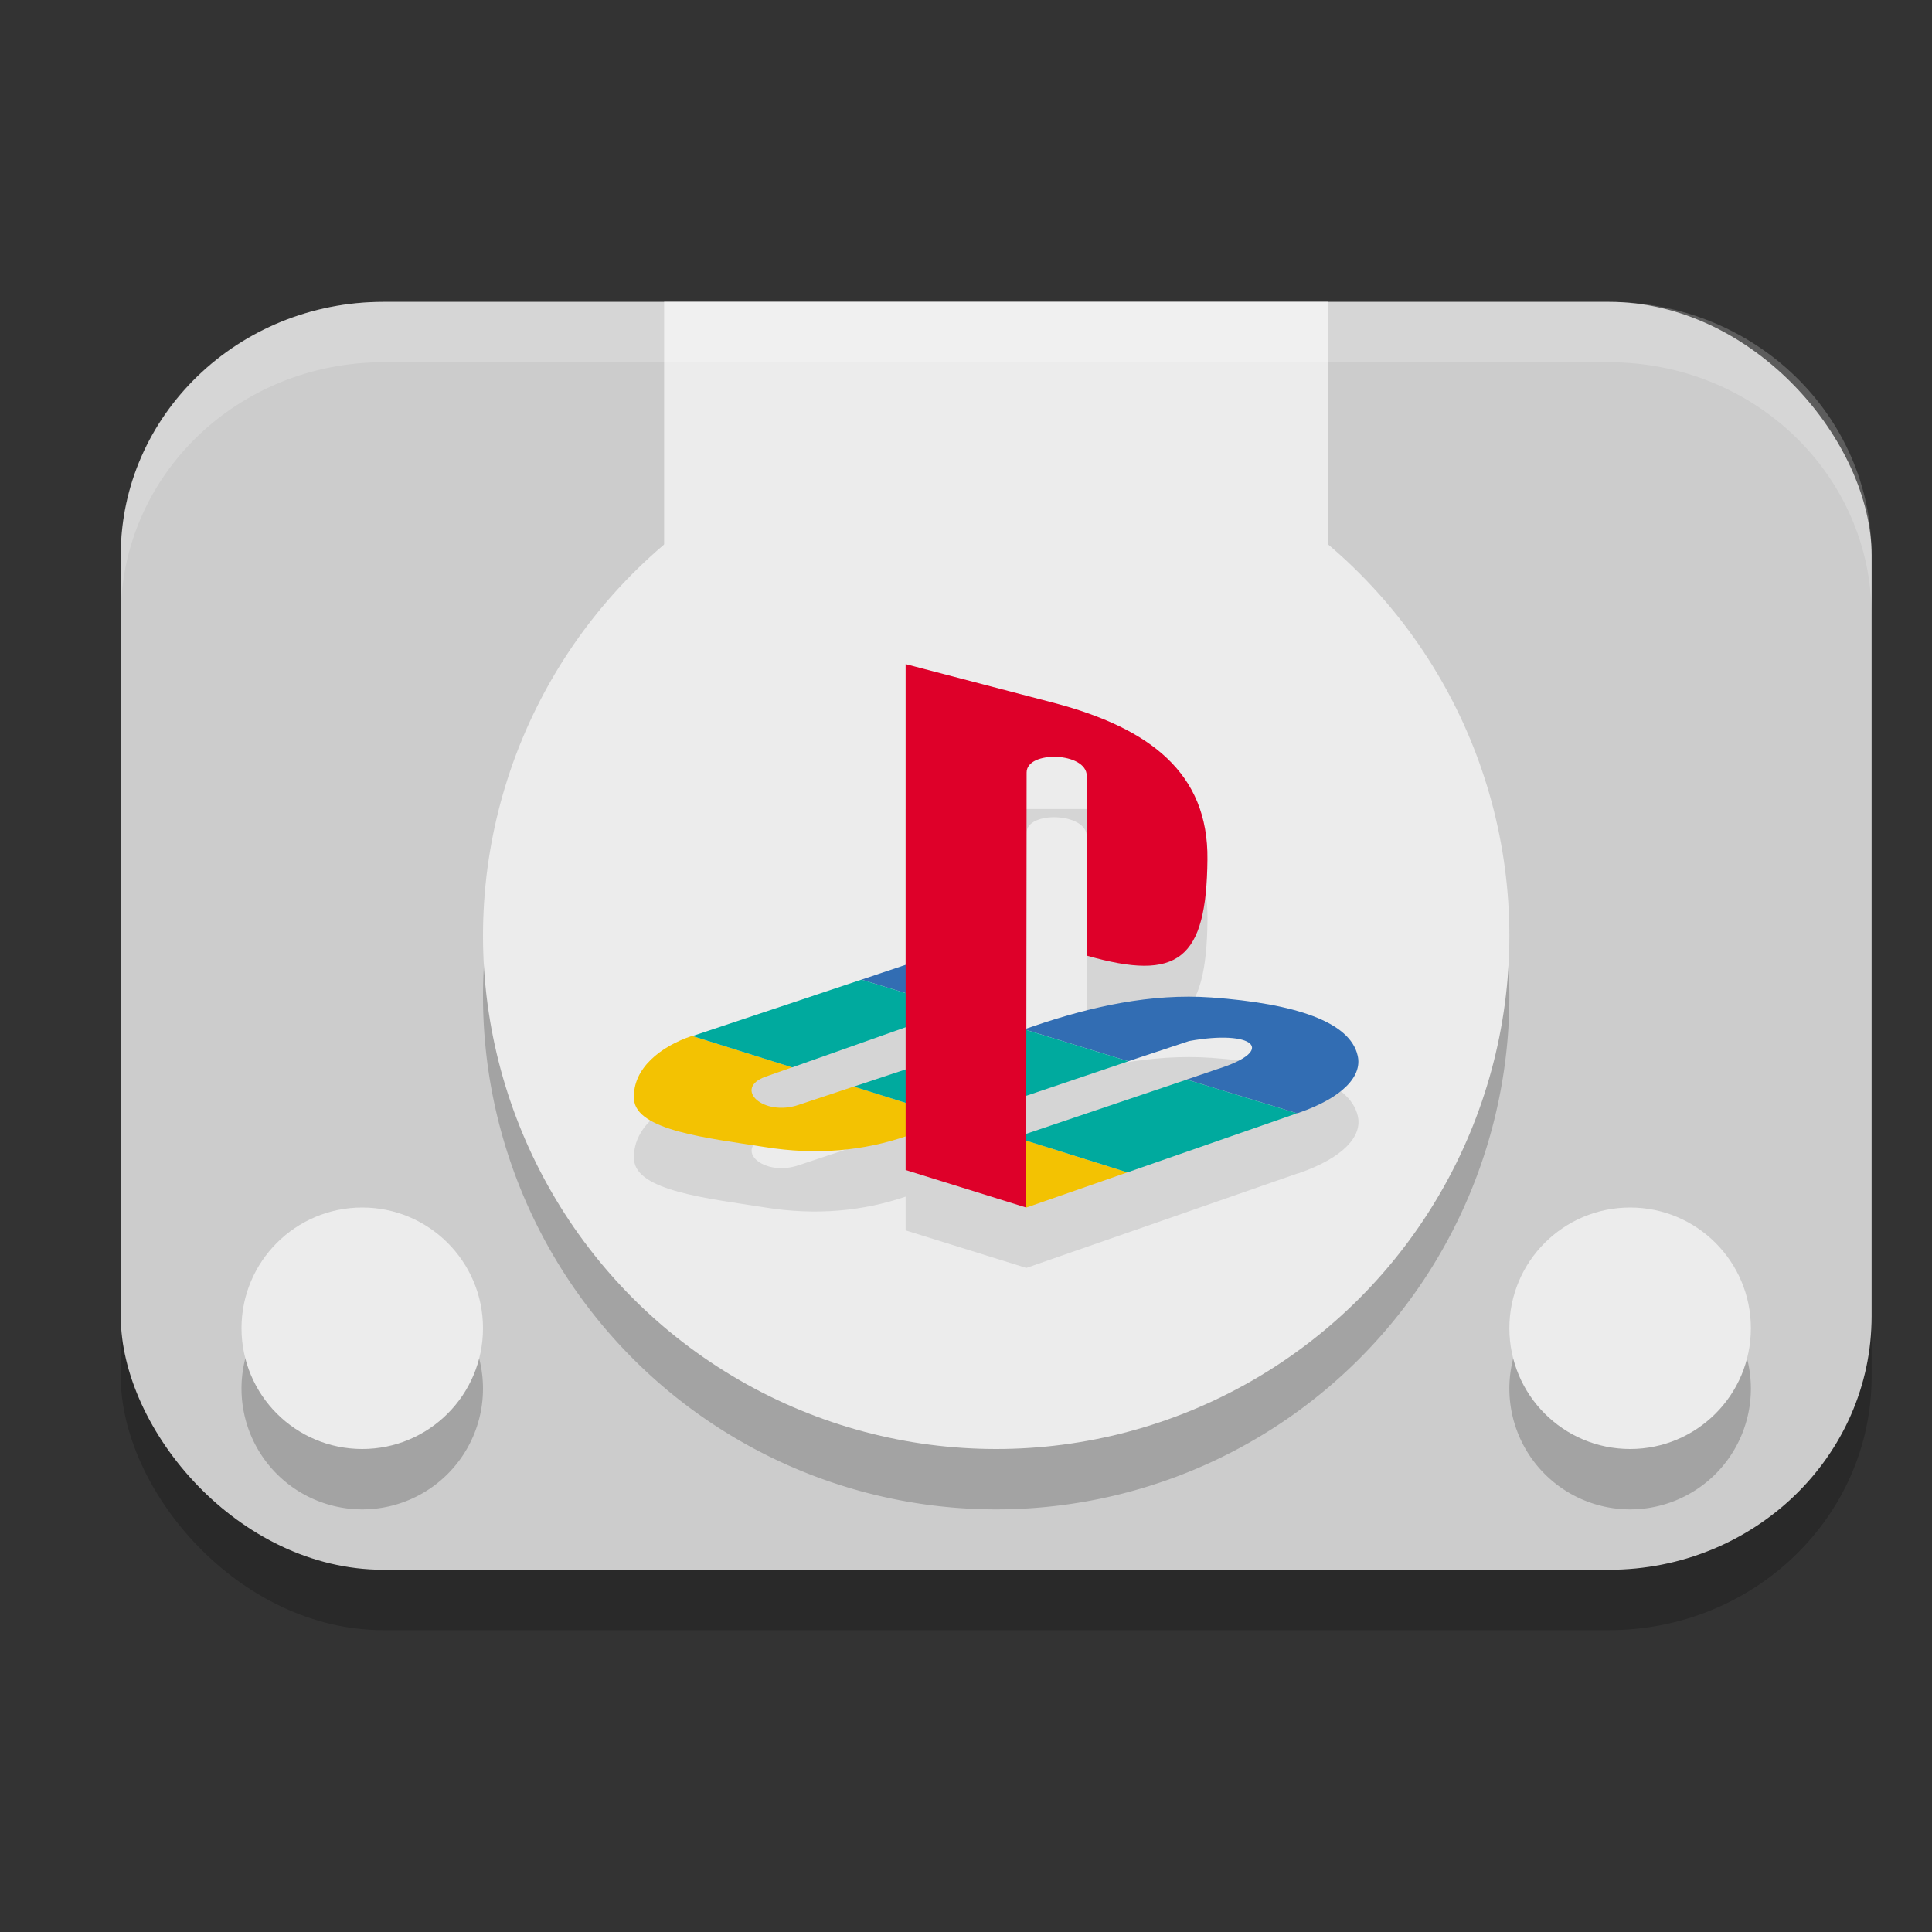
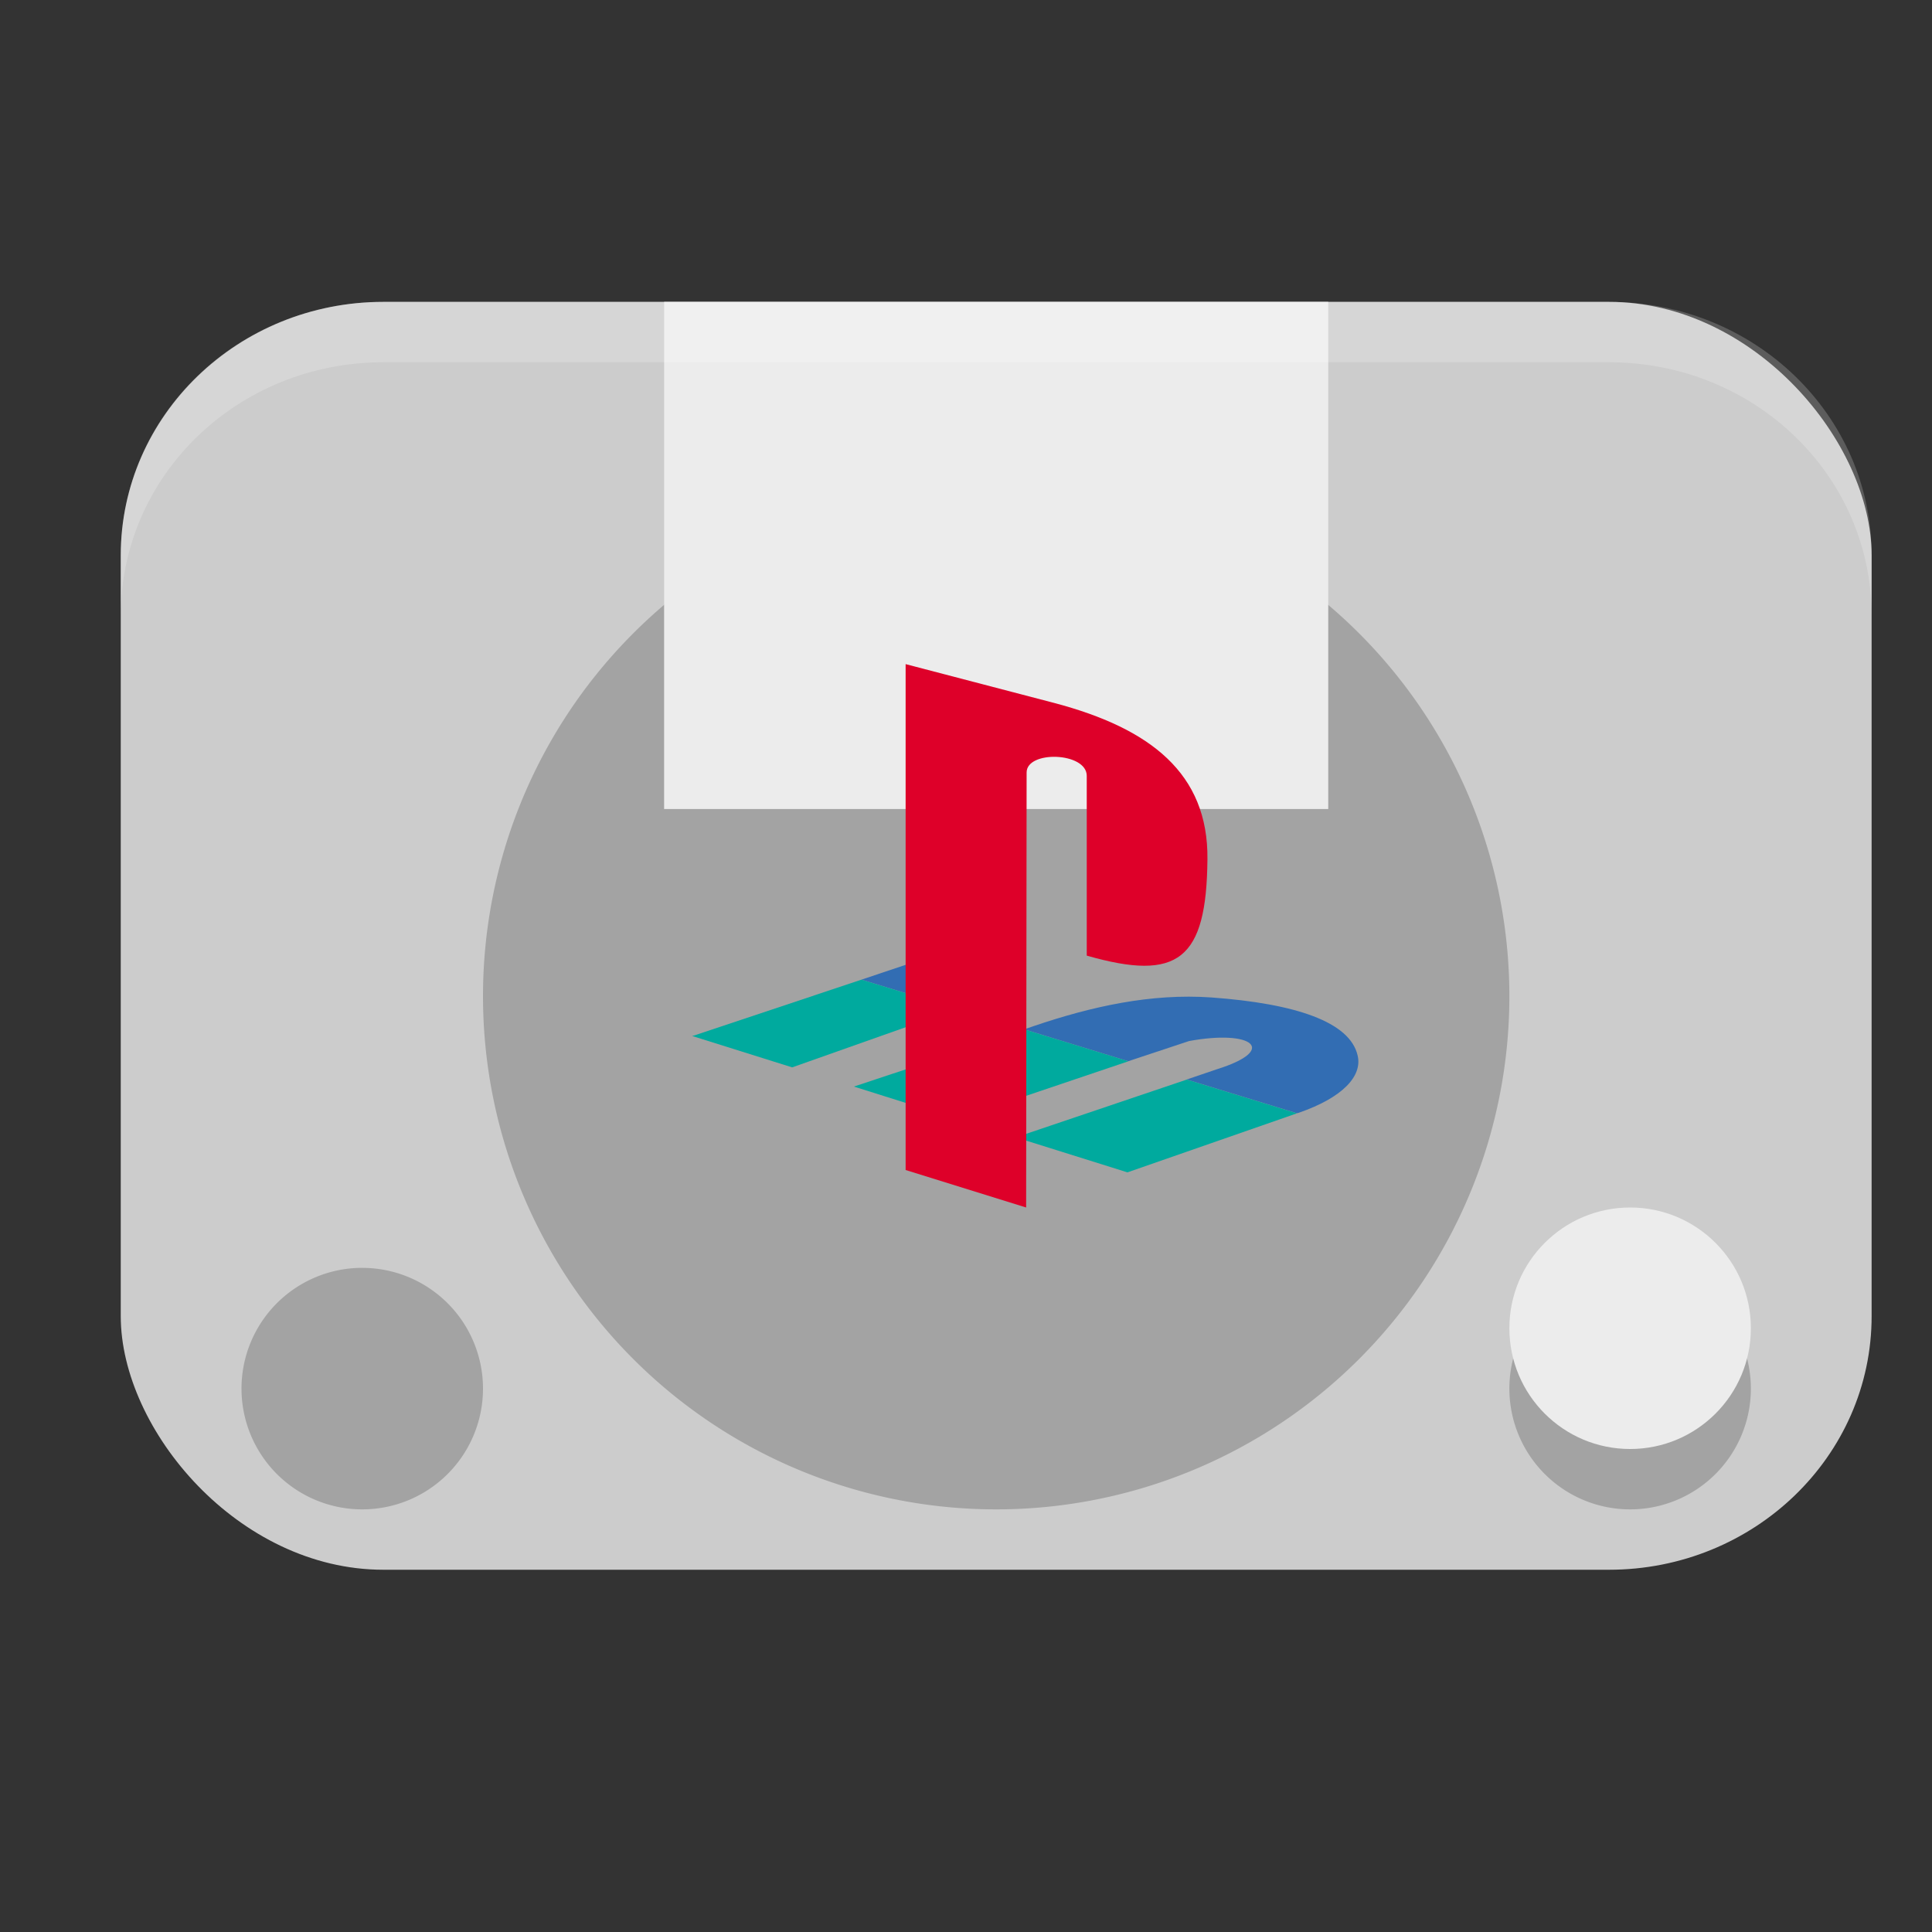
<svg xmlns="http://www.w3.org/2000/svg" width="32" height="32" version="1.1">
  <rect width="100%" height="100%" fill="#333333" stroke="none" />
-   <rect style="opacity:0.2" width="29" height="21" x="2" y="6" rx="4.35" ry="4.2" />
  <rect style="fill:#cccccc" width="29" height="21" x="2" y="5" rx="4.35" ry="4.2" />
  <path style="opacity:0.2" d="M 16.387,8 A 8.5,8.5 0 0 0 8,16.5 8.5,8.5 0 0 0 16.5,25 8.5,8.5 0 0 0 25,16.5 8.5,8.5 0 0 0 16.5,8 8.5,8.5 0 0 0 16.387,8 Z M 5.951,21 A 2,2 0 0 0 4,23 2,2 0 0 0 6,25 2,2 0 0 0 8,23 2,2 0 0 0 6,21 2,2 0 0 0 5.951,21 Z M 26.951,21 A 2,2 0 0 0 25,23 a 2,2 0 0 0 2,2 2,2 0 0 0 2,-2 2,2 0 0 0 -2,-2 2,2 0 0 0 -0.049,0 z" />
-   <circle style="fill:#ececec" cx="16.5" cy="15.5" r="8.5" />
-   <path style="opacity:0.1" d="m 15,12 v 4.98 L 14.27,17.227 11.5,18.15 c -0.008,0 -0.023,0.008 -0.039,0.008 -0.511,0.171 -0.991,0.536 -0.959,1.049 0.031,0.52 1.234,0.643 2.162,0.791 0.853,0.138 1.628,0.062 2.336,-0.178 v 0.559 L 16.996,21 v -0.066 L 16.998,21 h 0.004 l 1.672,-0.582 2.809,-0.979 0.031,-0.008 c 0.739,-0.256 1.053,-0.613 0.975,-0.947 C 22.362,17.925 21.459,17.622 20.066,17.521 19.068,17.452 18.085,17.668 17.125,17.994 l -0.125,0.043 0.004,-4.24 C 17,13.425 18,13.456 18,13.852 v 2.977 c 1.517,0.435 1.984,0.066 2,-1.596 0.016,-1.429 -0.951,-2.168 -2.531,-2.588 z m 0,6.014 v 0.697 l -0.857,0.285 -0.912,0.303 c -0.59,0.202 -1.093,-0.271 -0.551,-0.465 l 0.441,-0.156 z m 5.355,0.176 c 0.517,0.029 0.566,0.281 -0.195,0.52 l -0.504,0.172 -2.658,0.898 v -0.629 l 1.691,-0.572 1.006,-0.334 c 0.263,-0.049 0.488,-0.064 0.66,-0.055 z" />
  <rect style="fill:#ececec" width="11" height="8.4" x="11" y="5" />
-   <circle style="fill:#ececec" cx="6" cy="22" r="2" />
  <circle style="fill:#ececec" cx="27" cy="22" r="2" />
-   <path style="fill:#f3c202" d="m 14.143,17.996 -0.912,0.303 C 12.641,18.501 12.137,18.028 12.68,17.833 L 13.121,17.678 11.461,17.158 c -0.511,0.171 -0.991,0.536 -0.96,1.048 0.031,0.52 1.235,0.645 2.163,0.792 0.865,0.14 1.652,0.062 2.367,-0.186 v -0.536 z m 2.859,2.004 1.671,-0.582 L 16.967,18.882 16.998,20 Z" />
  <path style="fill:#326db3" d="m 21.481,18.439 0.031,-0.008 c 0.739,-0.256 1.054,-0.614 0.975,-0.947 -0.126,-0.559 -1.03,-0.862 -2.423,-0.963 -0.999,-0.07 -1.982,0.148 -2.942,0.474 l -0.157,0.054 1.723,0.528 1.007,-0.334 c 1.054,-0.194 1.479,0.148 0.464,0.466 l -0.503,0.171 z m -6.449,-2.469 -0.763,0.256 0.763,0.233 z" />
  <path style="fill:#00aa9e" d="m 18.674,19.418 2.808,-0.978 -1.825,-0.559 -2.69,0.909 v 0.093 z m -3.642,-1.716 -0.889,0.295 0.889,0.28 z m 1.935,0.458 v -1.11 l 1.723,0.528 z m -3.846,-0.481 1.911,-0.676 v -0.544 l -0.763,-0.233 -2.769,0.924 c -0.008,0 -0.024,0.008 -0.039,0.008 z" />
  <path style="fill:#de0029" d="M 17.004,12.797 16.996,20 15,19.379 V 11 l 2.468,0.645 c 1.58,0.419 2.547,1.16 2.531,2.589 C 19.984,15.895 19.517,16.263 18,15.828 v -2.977 c 0,-0.396 -1,-0.426 -0.996,-0.054 z" />
  <path style="fill:#ffffff;opacity:0.2" d="M 6.35 5 C 3.94 5 2 6.872 2 9.199 L 2 10.199 C 2 7.872 3.94 6 6.35 6 L 26.65 6 C 29.06 6 31 7.872 31 10.199 L 31 9.199 C 31 6.872 29.06 5 26.65 5 L 6.35 5 z" />
</svg>